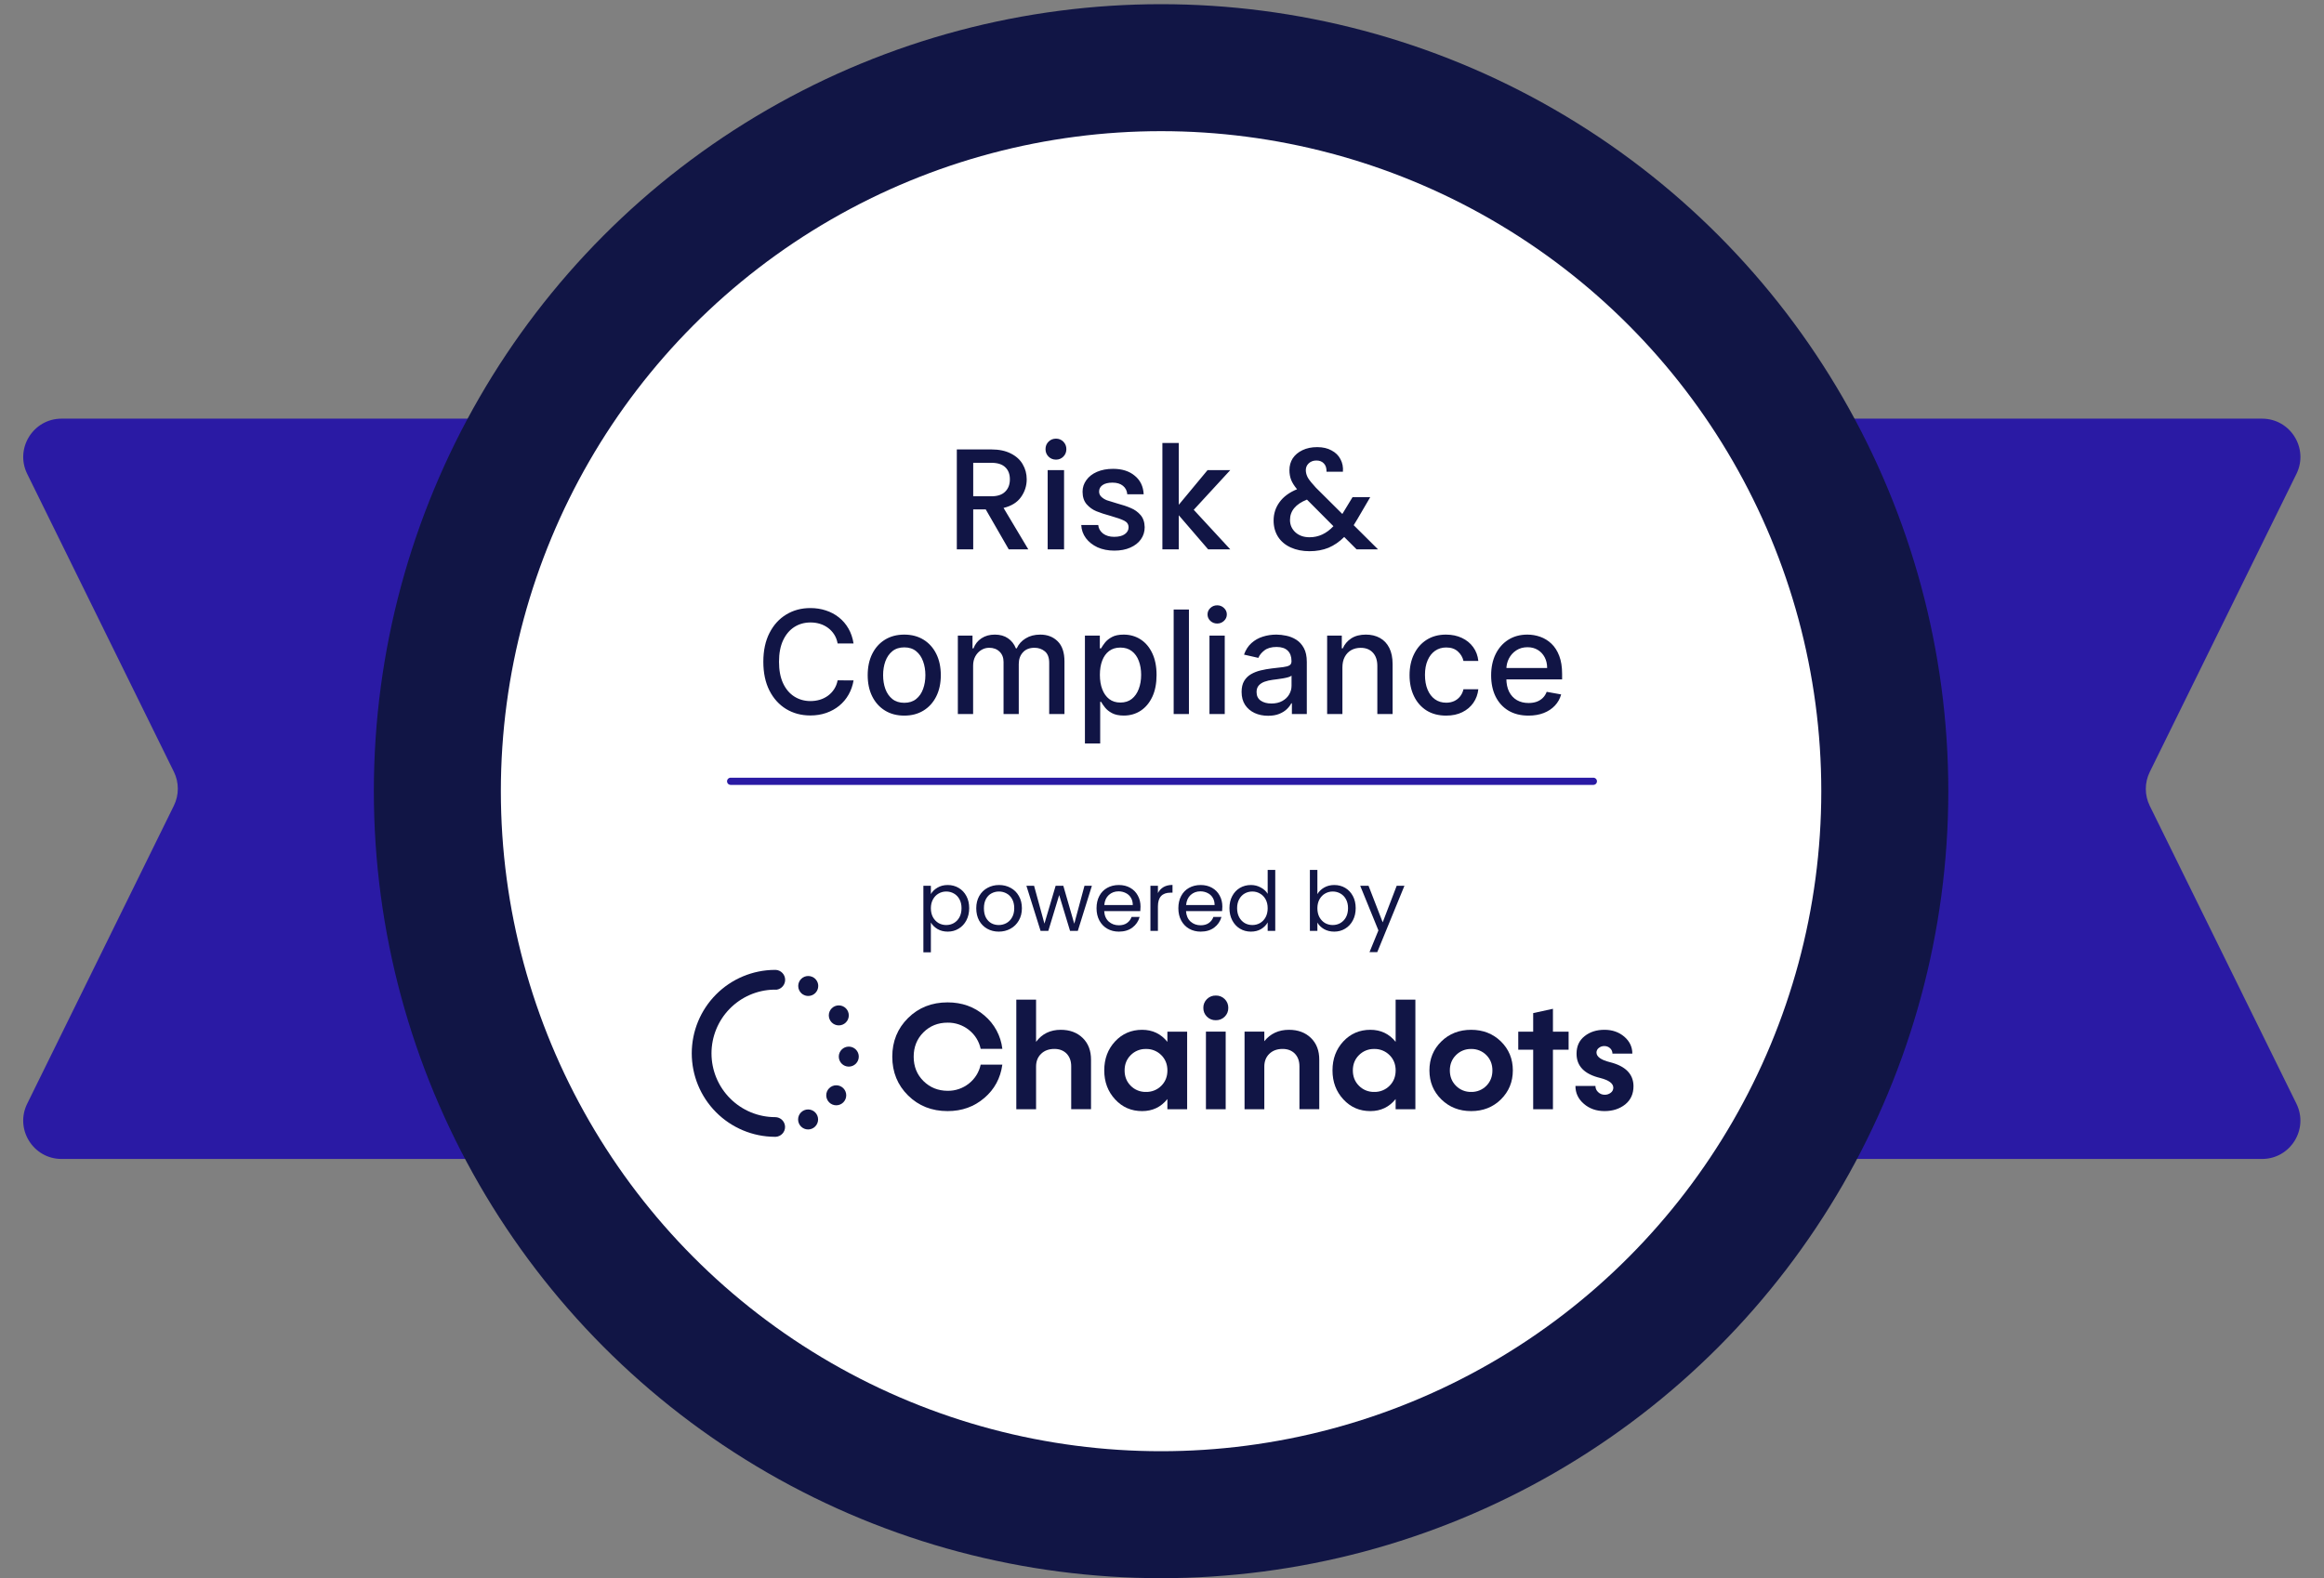
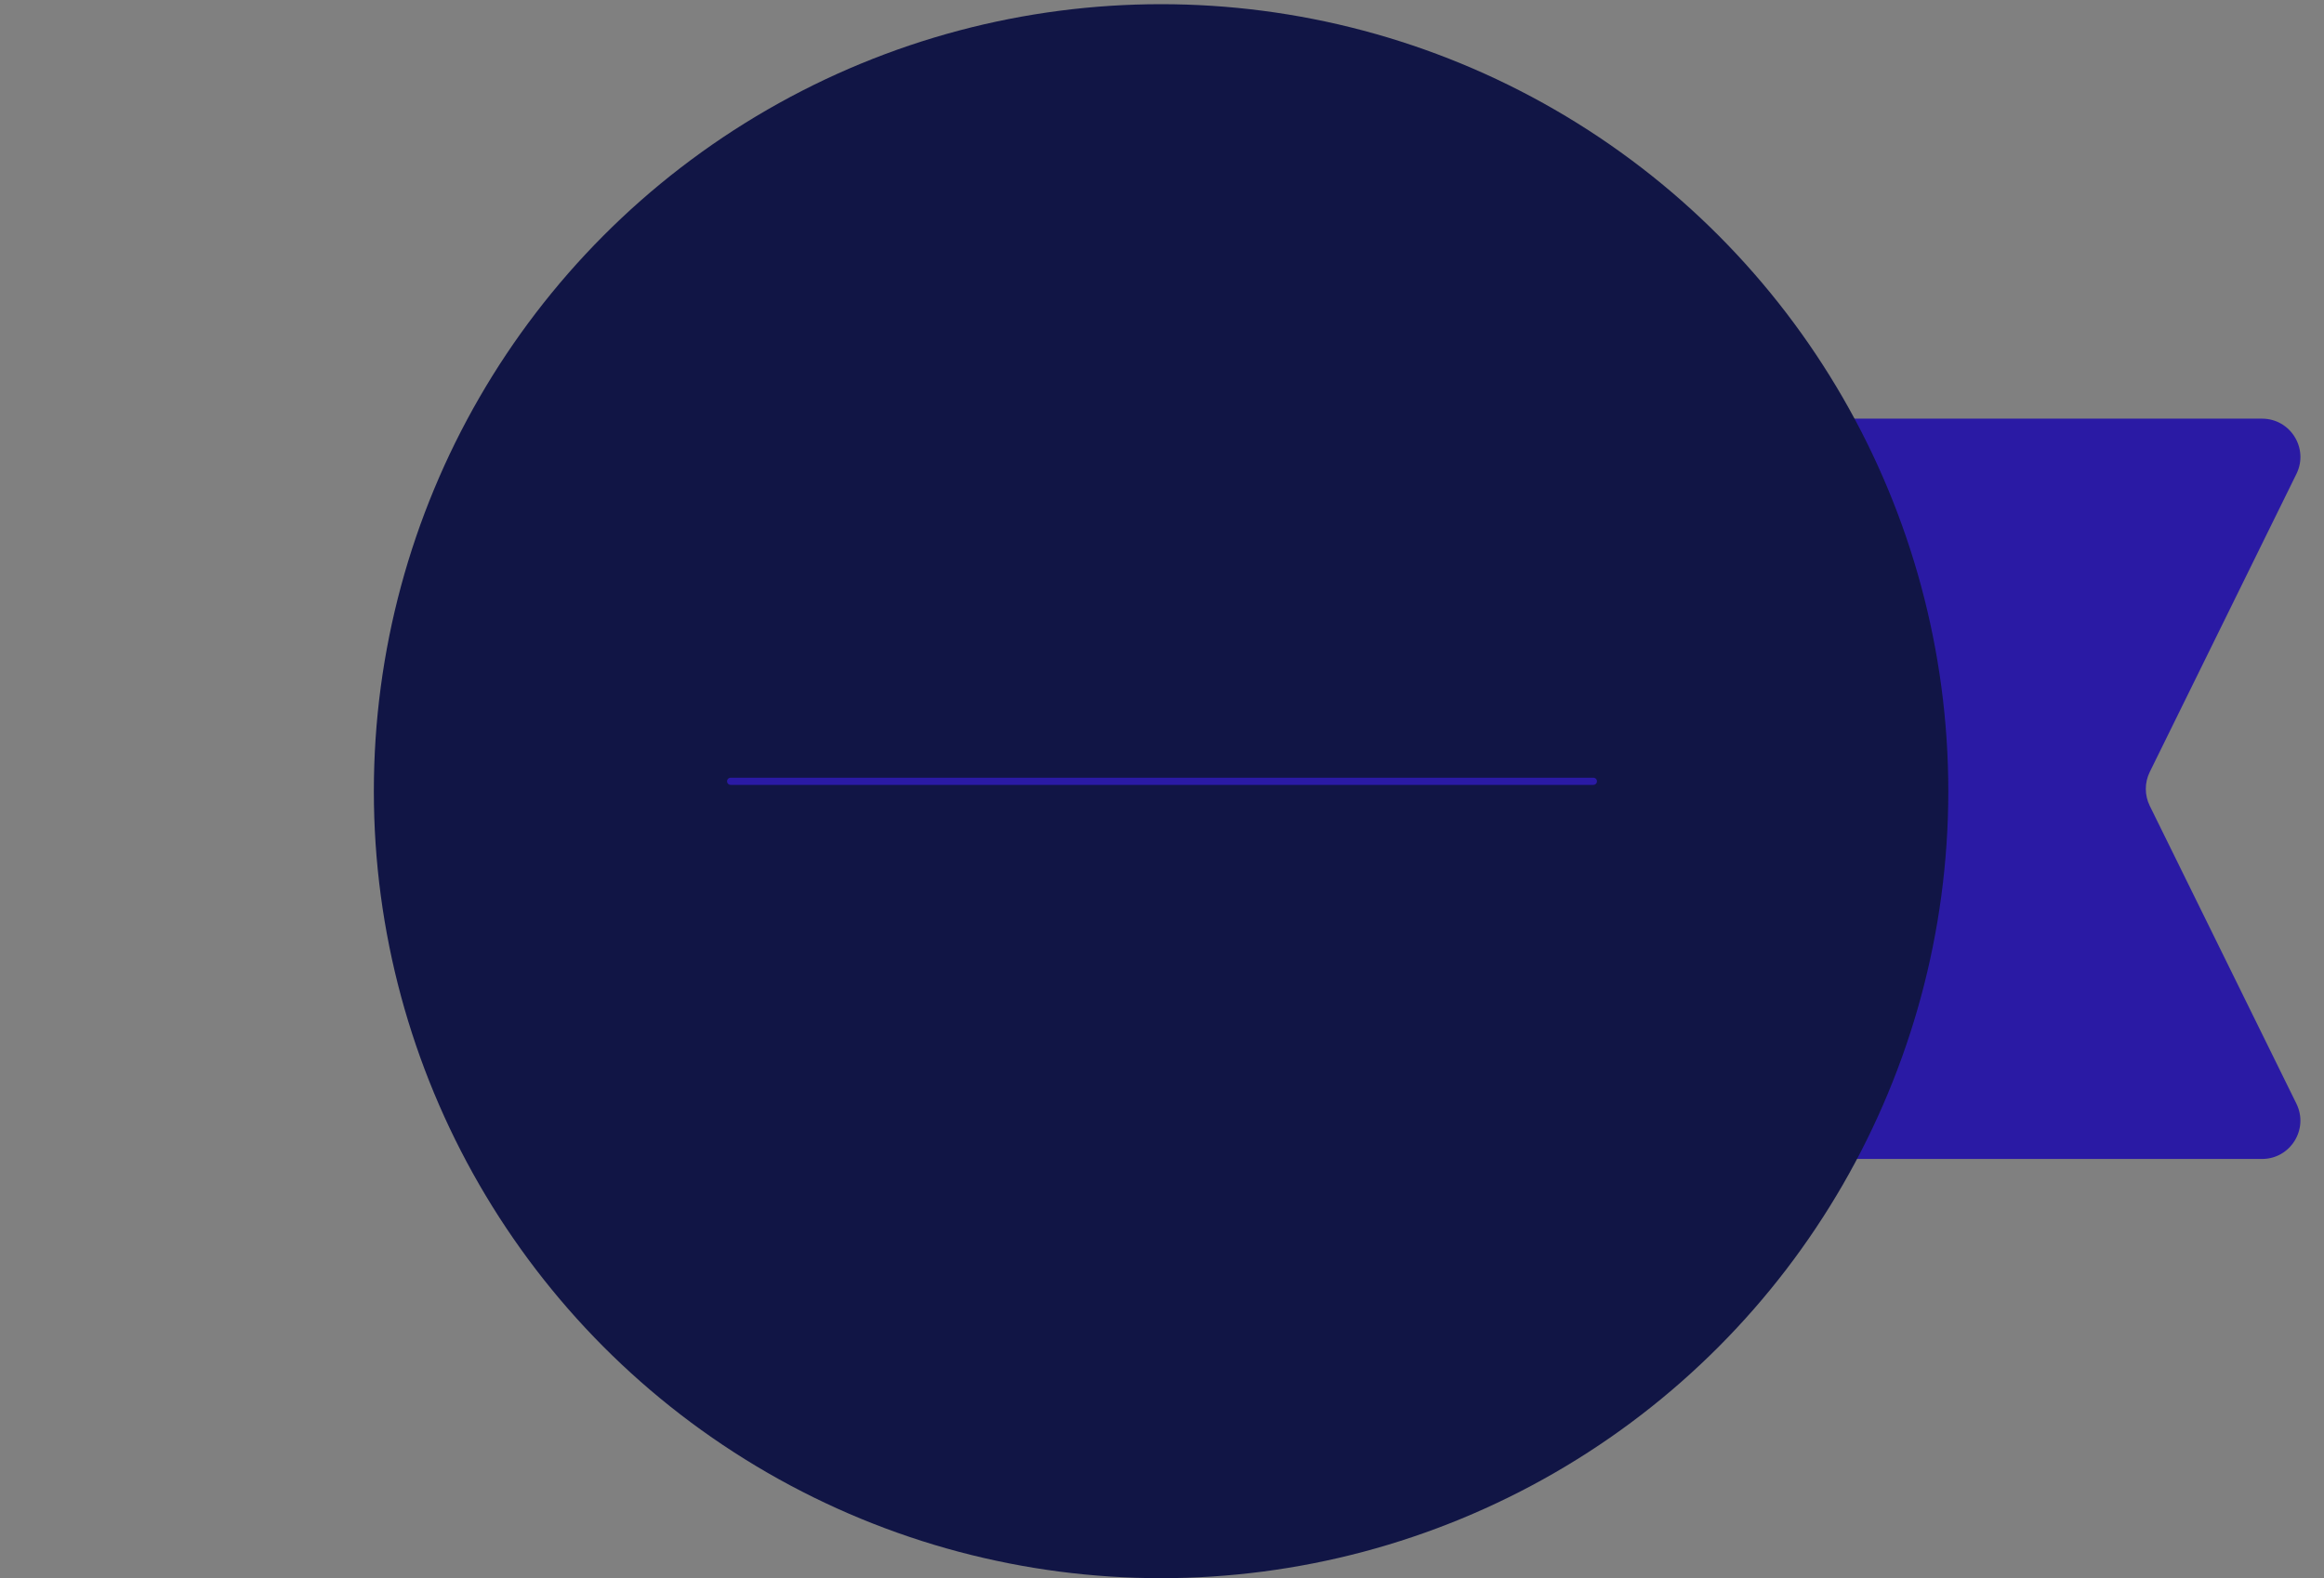
<svg xmlns="http://www.w3.org/2000/svg" width="555" height="377" viewBox="0 0 555 377" fill="none">
  <rect x="0" y="0" width="555" height="377" fill="#808080" stroke="none" />
-   <path d="M6.498 113.208C3.503 107.123 7.931 100.007 14.713 100.007L230.241 100.007C235.299 100.007 239.398 104.107 239.398 109.164L239.398 267.698C239.398 272.755 235.299 276.855 230.241 276.855L14.71 276.855C7.929 276.855 3.5 269.741 6.494 263.656L41.525 192.452C42.779 189.902 42.779 186.915 41.524 184.365L6.498 113.208Z" fill="#2A1AA4" />
  <path d="M548.414 263.654C551.409 269.739 546.981 276.855 540.199 276.855H324.67C319.613 276.855 315.514 272.755 315.514 267.698V109.164C315.514 104.107 319.613 100.008 324.67 100.008L540.202 100.008C546.983 100.008 551.412 107.122 548.418 113.207L513.387 184.411C512.132 186.961 512.133 189.948 513.388 192.497L548.414 263.654Z" fill="#2A1AA4" />
  <circle cx="277.279" cy="189" r="188" fill="#111545" />
-   <circle cx="277.278" cy="189" r="157.668" fill="white" />
  <path d="M240.897 131.225L235.403 121.679H232.416V131.225H228.501V107.361H236.743C238.574 107.361 240.119 107.681 241.378 108.322C242.66 108.963 243.61 109.821 244.228 110.897C244.869 111.973 245.19 113.175 245.19 114.503C245.19 116.059 244.732 117.479 243.816 118.761C242.923 120.02 241.538 120.878 239.661 121.336L245.567 131.225H240.897ZM232.416 118.555H236.743C238.208 118.555 239.306 118.188 240.039 117.456C240.794 116.723 241.172 115.739 241.172 114.503C241.172 113.267 240.806 112.305 240.073 111.618C239.341 110.909 238.23 110.554 236.743 110.554H232.416V118.555ZM252.189 109.798C251.479 109.798 250.884 109.558 250.403 109.077C249.923 108.597 249.682 108.001 249.682 107.292C249.682 106.582 249.923 105.987 250.403 105.506C250.884 105.026 251.479 104.785 252.189 104.785C252.876 104.785 253.459 105.026 253.94 105.506C254.421 105.987 254.661 106.582 254.661 107.292C254.661 108.001 254.421 108.597 253.94 109.077C253.459 109.558 252.876 109.798 252.189 109.798ZM254.112 112.305V131.225H250.197V112.305H254.112ZM266.119 131.534C264.631 131.534 263.292 131.271 262.101 130.745C260.934 130.195 260.007 129.463 259.32 128.547C258.633 127.608 258.267 126.567 258.221 125.422H262.273C262.342 126.223 262.719 126.899 263.406 127.448C264.116 127.975 264.997 128.238 266.05 128.238C267.149 128.238 267.996 128.032 268.591 127.62C269.209 127.185 269.518 126.636 269.518 125.972C269.518 125.262 269.175 124.735 268.488 124.392C267.824 124.049 266.76 123.671 265.295 123.259C263.875 122.87 262.719 122.492 261.827 122.126C260.934 121.76 260.156 121.199 259.492 120.443C258.851 119.688 258.53 118.692 258.53 117.456C258.53 116.449 258.828 115.533 259.423 114.709C260.018 113.862 260.865 113.198 261.964 112.717C263.086 112.236 264.368 111.996 265.81 111.996C267.962 111.996 269.69 112.546 270.995 113.644C272.323 114.72 273.032 116.197 273.124 118.074H269.209C269.141 117.227 268.797 116.552 268.179 116.048C267.561 115.544 266.725 115.293 265.672 115.293C264.642 115.293 263.853 115.487 263.303 115.876C262.754 116.265 262.479 116.781 262.479 117.422C262.479 117.925 262.662 118.349 263.028 118.692C263.395 119.035 263.841 119.31 264.368 119.516C264.894 119.699 265.672 119.94 266.703 120.237C268.076 120.603 269.198 120.981 270.068 121.37C270.961 121.737 271.727 122.286 272.368 123.019C273.009 123.751 273.341 124.724 273.364 125.937C273.364 127.013 273.067 127.975 272.471 128.822C271.876 129.669 271.029 130.333 269.93 130.813C268.854 131.294 267.584 131.534 266.119 131.534ZM285.08 121.782L293.801 131.225H288.513L281.508 123.087V131.225H277.594V105.815H281.508V120.581L288.376 112.305H293.801L285.08 121.782ZM323.966 131.225L321.013 128.272C319.869 129.417 318.621 130.275 317.271 130.848C315.92 131.397 314.409 131.672 312.738 131.672C311.044 131.672 309.544 131.374 308.24 130.779C306.935 130.184 305.928 129.337 305.218 128.238C304.508 127.116 304.153 125.823 304.153 124.358C304.153 122.71 304.623 121.244 305.561 119.963C306.5 118.658 307.896 117.628 309.751 116.872C309.087 116.071 308.617 115.327 308.343 114.64C308.068 113.93 307.931 113.152 307.931 112.305C307.931 111.252 308.194 110.314 308.72 109.489C309.27 108.665 310.048 108.013 311.055 107.532C312.063 107.051 313.23 106.811 314.558 106.811C315.908 106.811 317.053 107.074 317.992 107.601C318.953 108.104 319.663 108.803 320.121 109.695C320.601 110.588 320.796 111.584 320.704 112.683H316.79C316.813 111.836 316.607 111.183 316.172 110.726C315.737 110.245 315.142 110.005 314.386 110.005C313.631 110.005 313.013 110.233 312.532 110.691C312.074 111.126 311.845 111.664 311.845 112.305C311.845 112.923 312.017 113.541 312.36 114.159C312.726 114.755 313.356 115.533 314.249 116.494L320.567 122.778L323.005 118.761H327.229L324.138 124.049L323.28 125.457L329.083 131.225H323.966ZM312.738 128.341C314.89 128.341 316.79 127.46 318.438 125.697L312.12 119.344C309.419 120.42 308.068 122.046 308.068 124.22C308.068 125.388 308.503 126.372 309.373 127.173C310.243 127.952 311.364 128.341 312.738 128.341Z" fill="#111545" />
  <path d="M203.84 153.717H200.036C199.889 152.905 199.617 152.189 199.219 151.571C198.82 150.953 198.333 150.429 197.755 149.998C197.178 149.567 196.532 149.242 195.817 149.023C195.109 148.803 194.357 148.694 193.561 148.694C192.122 148.694 190.833 149.055 189.695 149.779C188.565 150.502 187.671 151.563 187.013 152.961C186.362 154.36 186.037 156.067 186.037 158.083C186.037 160.115 186.362 161.83 187.013 163.229C187.671 164.627 188.569 165.684 189.707 166.399C190.846 167.114 192.126 167.472 193.549 167.472C194.337 167.472 195.085 167.366 195.792 167.155C196.508 166.936 197.154 166.614 197.731 166.192C198.308 165.769 198.796 165.253 199.194 164.643C199.601 164.025 199.881 163.318 200.036 162.521L203.84 162.534C203.637 163.761 203.243 164.891 202.657 165.923C202.08 166.948 201.336 167.834 200.426 168.582C199.524 169.321 198.491 169.895 197.329 170.301C196.166 170.708 194.898 170.911 193.524 170.911C191.362 170.911 189.435 170.399 187.744 169.374C186.053 168.342 184.72 166.866 183.745 164.948C182.777 163.029 182.294 160.741 182.294 158.083C182.294 155.416 182.781 153.128 183.757 151.218C184.732 149.299 186.066 147.828 187.756 146.804C189.447 145.771 191.37 145.255 193.524 145.255C194.849 145.255 196.085 145.446 197.231 145.828C198.385 146.202 199.422 146.755 200.341 147.486C201.259 148.21 202.019 149.096 202.621 150.145C203.222 151.185 203.629 152.376 203.84 153.717ZM215.946 170.947C214.19 170.947 212.657 170.545 211.349 169.74C210.04 168.935 209.024 167.809 208.3 166.362C207.577 164.915 207.215 163.225 207.215 161.29C207.215 159.347 207.577 157.648 208.3 156.193C209.024 154.738 210.04 153.608 211.349 152.803C212.657 151.998 214.19 151.596 215.946 151.596C217.702 151.596 219.234 151.998 220.543 152.803C221.851 153.608 222.868 154.738 223.591 156.193C224.315 157.648 224.676 159.347 224.676 161.29C224.676 163.225 224.315 164.915 223.591 166.362C222.868 167.809 221.851 168.935 220.543 169.74C219.234 170.545 217.702 170.947 215.946 170.947ZM215.958 167.887C217.096 167.887 218.039 167.586 218.787 166.984C219.535 166.383 220.087 165.582 220.445 164.582C220.811 163.582 220.994 162.481 220.994 161.278C220.994 160.083 220.811 158.985 220.445 157.985C220.087 156.977 219.535 156.168 218.787 155.559C218.039 154.949 217.096 154.644 215.958 154.644C214.812 154.644 213.86 154.949 213.104 155.559C212.357 156.168 211.8 156.977 211.434 157.985C211.076 158.985 210.897 160.083 210.897 161.278C210.897 162.481 211.076 163.582 211.434 164.582C211.8 165.582 212.357 166.383 213.104 166.984C213.86 167.586 214.812 167.887 215.958 167.887ZM228.746 170.569V151.84H232.246V154.888H232.477C232.868 153.856 233.506 153.051 234.392 152.474C235.278 151.888 236.339 151.596 237.574 151.596C238.826 151.596 239.875 151.888 240.72 152.474C241.574 153.059 242.204 153.864 242.611 154.888H242.806C243.253 153.888 243.964 153.091 244.94 152.498C245.915 151.896 247.078 151.596 248.427 151.596C250.126 151.596 251.512 152.128 252.585 153.193C253.666 154.258 254.207 155.864 254.207 158.01V170.569H250.561V158.351C250.561 157.083 250.215 156.164 249.524 155.595C248.833 155.026 248.008 154.742 247.049 154.742C245.862 154.742 244.94 155.108 244.281 155.839C243.623 156.563 243.293 157.493 243.293 158.632V170.569H239.66V158.119C239.66 157.103 239.343 156.286 238.708 155.668C238.074 155.051 237.249 154.742 236.233 154.742C235.542 154.742 234.904 154.925 234.319 155.29C233.742 155.648 233.274 156.148 232.916 156.79C232.567 157.432 232.392 158.176 232.392 159.022V170.569H228.746ZM259.094 177.593V151.84H262.654V154.876H262.959C263.17 154.486 263.475 154.034 263.874 153.522C264.272 153.01 264.825 152.563 265.532 152.181C266.239 151.791 267.174 151.596 268.337 151.596C269.849 151.596 271.198 151.978 272.385 152.742C273.572 153.506 274.503 154.608 275.177 156.046C275.86 157.485 276.202 159.217 276.202 161.241C276.202 163.265 275.864 165.001 275.189 166.448C274.515 167.887 273.588 168.996 272.409 169.777C271.231 170.549 269.885 170.935 268.373 170.935C267.235 170.935 266.304 170.744 265.581 170.362C264.865 169.98 264.304 169.533 263.898 169.021C263.491 168.509 263.179 168.053 262.959 167.655H262.74V177.593H259.094ZM262.666 161.204C262.666 162.521 262.857 163.676 263.239 164.668C263.622 165.659 264.174 166.436 264.898 166.997C265.621 167.549 266.507 167.826 267.556 167.826C268.645 167.826 269.556 167.537 270.288 166.96C271.019 166.375 271.572 165.582 271.946 164.582C272.328 163.582 272.519 162.456 272.519 161.204C272.519 159.969 272.332 158.859 271.958 157.876C271.592 156.892 271.039 156.116 270.3 155.547C269.568 154.977 268.654 154.693 267.556 154.693C266.499 154.693 265.605 154.965 264.873 155.51C264.15 156.055 263.601 156.815 263.227 157.79C262.853 158.766 262.666 159.904 262.666 161.204ZM283.932 145.596V170.569H280.286V145.596H283.932ZM288.837 170.569V151.84H292.483V170.569H288.837ZM290.679 148.95C290.045 148.95 289.5 148.738 289.045 148.316C288.598 147.885 288.374 147.373 288.374 146.779C288.374 146.178 288.598 145.665 289.045 145.243C289.5 144.812 290.045 144.596 290.679 144.596C291.313 144.596 291.853 144.812 292.3 145.243C292.756 145.665 292.983 146.178 292.983 146.779C292.983 147.373 292.756 147.885 292.3 148.316C291.853 148.738 291.313 148.95 290.679 148.95ZM302.839 170.984C301.652 170.984 300.579 170.764 299.62 170.325C298.661 169.878 297.901 169.232 297.34 168.387C296.787 167.541 296.51 166.505 296.51 165.277C296.51 164.22 296.714 163.351 297.12 162.668C297.527 161.985 298.075 161.444 298.766 161.046C299.457 160.648 300.23 160.347 301.083 160.144C301.937 159.94 302.807 159.786 303.693 159.68C304.814 159.55 305.725 159.444 306.424 159.363C307.123 159.274 307.631 159.131 307.948 158.936C308.265 158.741 308.424 158.424 308.424 157.985V157.9C308.424 156.835 308.123 156.01 307.521 155.425C306.928 154.839 306.042 154.547 304.863 154.547C303.636 154.547 302.668 154.819 301.961 155.364C301.262 155.9 300.778 156.498 300.51 157.156L297.084 156.376C297.49 155.238 298.083 154.319 298.864 153.62C299.652 152.913 300.559 152.4 301.583 152.083C302.607 151.758 303.684 151.596 304.814 151.596C305.562 151.596 306.355 151.685 307.192 151.864C308.038 152.035 308.826 152.352 309.558 152.815C310.298 153.278 310.903 153.941 311.375 154.803C311.846 155.656 312.082 156.766 312.082 158.132V170.569H308.521V168.009H308.375C308.139 168.48 307.786 168.943 307.314 169.399C306.843 169.854 306.237 170.232 305.497 170.533C304.758 170.834 303.871 170.984 302.839 170.984ZM303.632 168.057C304.64 168.057 305.501 167.858 306.217 167.46C306.94 167.062 307.489 166.541 307.863 165.899C308.245 165.249 308.436 164.554 308.436 163.814V161.4C308.306 161.53 308.054 161.652 307.68 161.765C307.314 161.871 306.896 161.965 306.424 162.046C305.953 162.119 305.493 162.188 305.046 162.253C304.599 162.31 304.225 162.359 303.924 162.399C303.217 162.489 302.571 162.639 301.985 162.851C301.408 163.062 300.945 163.367 300.595 163.765C300.254 164.155 300.083 164.676 300.083 165.326C300.083 166.228 300.417 166.911 301.083 167.375C301.75 167.83 302.599 168.057 303.632 168.057ZM320.584 159.449V170.569H316.938V151.84H320.438V154.888H320.669C321.1 153.896 321.775 153.1 322.694 152.498C323.62 151.896 324.787 151.596 326.193 151.596C327.47 151.596 328.587 151.864 329.547 152.4C330.506 152.929 331.25 153.717 331.778 154.766C332.307 155.815 332.571 157.111 332.571 158.656V170.569H328.925V159.095C328.925 157.737 328.571 156.676 327.864 155.912C327.157 155.14 326.185 154.754 324.95 154.754C324.104 154.754 323.352 154.937 322.694 155.303C322.043 155.668 321.527 156.205 321.145 156.912C320.771 157.611 320.584 158.457 320.584 159.449ZM345.35 170.947C343.537 170.947 341.976 170.537 340.667 169.716C339.367 168.887 338.367 167.744 337.668 166.289C336.969 164.834 336.619 163.168 336.619 161.29C336.619 159.388 336.977 157.709 337.692 156.254C338.407 154.79 339.416 153.648 340.716 152.827C342.017 152.006 343.549 151.596 345.313 151.596C346.736 151.596 348.004 151.86 349.118 152.388C350.231 152.909 351.13 153.64 351.813 154.583C352.504 155.526 352.914 156.628 353.044 157.888H349.496C349.301 157.01 348.854 156.254 348.154 155.62C347.463 154.986 346.537 154.669 345.374 154.669C344.358 154.669 343.468 154.937 342.704 155.473C341.948 156.002 341.358 156.758 340.936 157.741C340.513 158.717 340.302 159.871 340.302 161.204C340.302 162.57 340.509 163.749 340.923 164.741C341.338 165.732 341.923 166.501 342.679 167.045C343.444 167.59 344.342 167.862 345.374 167.862C346.065 167.862 346.691 167.736 347.252 167.484C347.821 167.224 348.297 166.854 348.679 166.375C349.069 165.895 349.341 165.318 349.496 164.643H353.044C352.914 165.854 352.52 166.936 351.861 167.887C351.203 168.838 350.321 169.586 349.215 170.13C348.118 170.675 346.829 170.947 345.35 170.947ZM365.015 170.947C363.17 170.947 361.581 170.553 360.248 169.765C358.923 168.968 357.898 167.85 357.175 166.411C356.459 164.964 356.102 163.269 356.102 161.326C356.102 159.408 356.459 157.717 357.175 156.254C357.898 154.79 358.906 153.648 360.199 152.827C361.5 152.006 363.02 151.596 364.759 151.596C365.816 151.596 366.84 151.77 367.832 152.12C368.824 152.47 369.714 153.018 370.503 153.766C371.291 154.514 371.913 155.486 372.368 156.681C372.824 157.867 373.051 159.31 373.051 161.009V162.302H358.163V159.57H369.478C369.478 158.611 369.283 157.762 368.893 157.022C368.503 156.274 367.954 155.685 367.247 155.254C366.548 154.823 365.727 154.608 364.784 154.608C363.76 154.608 362.865 154.86 362.101 155.364C361.345 155.859 360.76 156.51 360.345 157.315C359.939 158.111 359.736 158.977 359.736 159.912V162.046C359.736 163.298 359.955 164.363 360.394 165.241C360.841 166.119 361.463 166.789 362.26 167.253C363.056 167.708 363.987 167.935 365.052 167.935C365.743 167.935 366.373 167.838 366.942 167.643C367.511 167.44 368.003 167.139 368.418 166.74C368.832 166.342 369.149 165.85 369.369 165.265L372.82 165.887C372.543 166.903 372.047 167.793 371.332 168.557C370.625 169.313 369.735 169.903 368.661 170.325C367.597 170.74 366.381 170.947 365.015 170.947Z" fill="#111545" />
  <path d="M174.486 186.636H380.514" stroke="#2A1AA4" stroke-width="1.717" stroke-linecap="round" />
  <path d="M222.305 213.577C222.66 212.96 223.184 212.449 223.879 212.042C224.588 211.622 225.407 211.413 226.339 211.413C227.296 211.413 228.162 211.642 228.936 212.101C229.723 212.56 230.339 213.209 230.785 214.049C231.231 214.875 231.454 215.839 231.454 216.941C231.454 218.03 231.231 219 230.785 219.853C230.339 220.706 229.723 221.368 228.936 221.84C228.162 222.312 227.296 222.548 226.339 222.548C225.421 222.548 224.607 222.345 223.899 221.938C223.204 221.519 222.673 221.001 222.305 220.384V227.487H220.515V211.59H222.305V213.577ZM229.624 216.941C229.624 216.128 229.46 215.42 229.132 214.816C228.805 214.213 228.359 213.754 227.795 213.439C227.244 213.124 226.634 212.967 225.965 212.967C225.309 212.967 224.699 213.131 224.135 213.459C223.584 213.773 223.138 214.239 222.797 214.856C222.469 215.459 222.305 216.161 222.305 216.961C222.305 217.774 222.469 218.489 222.797 219.105C223.138 219.709 223.584 220.174 224.135 220.502C224.699 220.817 225.309 220.974 225.965 220.974C226.634 220.974 227.244 220.817 227.795 220.502C228.359 220.174 228.805 219.709 229.132 219.105C229.46 218.489 229.624 217.767 229.624 216.941ZM238.513 222.548C237.503 222.548 236.585 222.319 235.759 221.86C234.945 221.401 234.303 220.751 233.83 219.912C233.371 219.059 233.142 218.076 233.142 216.961C233.142 215.859 233.378 214.888 233.85 214.049C234.335 213.196 234.991 212.547 235.818 212.101C236.644 211.642 237.569 211.413 238.592 211.413C239.615 211.413 240.54 211.642 241.366 212.101C242.192 212.547 242.841 213.19 243.314 214.029C243.799 214.869 244.042 215.846 244.042 216.961C244.042 218.076 243.792 219.059 243.294 219.912C242.809 220.751 242.146 221.401 241.307 221.86C240.467 222.319 239.536 222.548 238.513 222.548ZM238.513 220.974C239.156 220.974 239.759 220.824 240.323 220.522C240.887 220.22 241.34 219.768 241.681 219.164C242.035 218.561 242.212 217.826 242.212 216.961C242.212 216.095 242.041 215.361 241.7 214.757C241.359 214.154 240.913 213.708 240.362 213.419C239.812 213.118 239.215 212.967 238.572 212.967C237.916 212.967 237.313 213.118 236.762 213.419C236.224 213.708 235.791 214.154 235.463 214.757C235.136 215.361 234.972 216.095 234.972 216.961C234.972 217.84 235.129 218.581 235.444 219.184C235.772 219.787 236.205 220.24 236.742 220.542C237.28 220.83 237.87 220.974 238.513 220.974ZM260.758 211.59L257.394 222.371H255.544L252.947 213.813L250.35 222.371H248.501L245.117 211.59H246.947L249.426 220.64L252.101 211.59H253.931L256.548 220.66L258.988 211.59H260.758ZM272.372 216.567C272.372 216.908 272.353 217.269 272.313 217.649H263.696C263.762 218.712 264.122 219.545 264.778 220.148C265.447 220.738 266.254 221.033 267.198 221.033C267.972 221.033 268.615 220.856 269.126 220.502C269.651 220.135 270.018 219.65 270.228 219.046H272.156C271.868 220.083 271.29 220.929 270.425 221.584C269.559 222.227 268.483 222.548 267.198 222.548C266.175 222.548 265.257 222.319 264.444 221.86C263.643 221.401 263.014 220.751 262.555 219.912C262.096 219.059 261.866 218.076 261.866 216.961C261.866 215.846 262.089 214.869 262.535 214.029C262.981 213.19 263.604 212.547 264.404 212.101C265.217 211.642 266.149 211.413 267.198 211.413C268.221 211.413 269.126 211.635 269.913 212.081C270.7 212.527 271.304 213.144 271.723 213.931C272.156 214.705 272.372 215.584 272.372 216.567ZM270.523 216.193C270.523 215.511 270.372 214.928 270.071 214.442C269.769 213.944 269.356 213.57 268.831 213.321C268.32 213.059 267.749 212.927 267.119 212.927C266.214 212.927 265.44 213.216 264.798 213.793C264.168 214.37 263.807 215.17 263.716 216.193H270.523ZM276.526 213.341C276.841 212.724 277.287 212.245 277.864 211.904C278.454 211.563 279.169 211.393 280.009 211.393V213.242H279.536C277.53 213.242 276.526 214.331 276.526 216.508V222.371H274.736V211.59H276.526V213.341ZM291.913 216.567C291.913 216.908 291.893 217.269 291.854 217.649H283.236C283.302 218.712 283.662 219.545 284.318 220.148C284.987 220.738 285.794 221.033 286.738 221.033C287.512 221.033 288.155 220.856 288.666 220.502C289.191 220.135 289.558 219.65 289.768 219.046H291.696C291.408 220.083 290.831 220.929 289.965 221.584C289.099 222.227 288.024 222.548 286.738 222.548C285.715 222.548 284.797 222.319 283.984 221.86C283.184 221.401 282.554 220.751 282.095 219.912C281.636 219.059 281.406 218.076 281.406 216.961C281.406 215.846 281.629 214.869 282.075 214.029C282.521 213.19 283.144 212.547 283.944 212.101C284.758 211.642 285.689 211.413 286.738 211.413C287.761 211.413 288.666 211.635 289.453 212.081C290.24 212.527 290.844 213.144 291.263 213.931C291.696 214.705 291.913 215.584 291.913 216.567ZM290.063 216.193C290.063 215.511 289.912 214.928 289.611 214.442C289.309 213.944 288.896 213.57 288.371 213.321C287.86 213.059 287.289 212.927 286.66 212.927C285.755 212.927 284.981 213.216 284.338 213.793C283.708 214.37 283.348 215.17 283.256 216.193H290.063ZM293.607 216.941C293.607 215.839 293.83 214.875 294.276 214.049C294.722 213.209 295.332 212.56 296.106 212.101C296.893 211.642 297.772 211.413 298.742 211.413C299.582 211.413 300.362 211.609 301.083 212.003C301.805 212.383 302.356 212.888 302.736 213.518V207.812H304.546V222.371H302.736V220.345C302.382 220.988 301.857 221.519 301.162 221.938C300.467 222.345 299.654 222.548 298.723 222.548C297.765 222.548 296.893 222.312 296.106 221.84C295.332 221.368 294.722 220.706 294.276 219.853C293.83 219 293.607 218.03 293.607 216.941ZM302.736 216.961C302.736 216.148 302.572 215.439 302.244 214.836C301.916 214.233 301.47 213.773 300.906 213.459C300.356 213.131 299.746 212.967 299.077 212.967C298.408 212.967 297.798 213.124 297.247 213.439C296.696 213.754 296.257 214.213 295.929 214.816C295.601 215.42 295.437 216.128 295.437 216.941C295.437 217.767 295.601 218.489 295.929 219.105C296.257 219.709 296.696 220.174 297.247 220.502C297.798 220.817 298.408 220.974 299.077 220.974C299.746 220.974 300.356 220.817 300.906 220.502C301.47 220.174 301.916 219.709 302.244 219.105C302.572 218.489 302.736 217.774 302.736 216.961ZM314.608 213.596C314.975 212.954 315.513 212.429 316.221 212.022C316.929 211.616 317.736 211.413 318.641 211.413C319.611 211.413 320.484 211.642 321.258 212.101C322.031 212.56 322.641 213.209 323.087 214.049C323.533 214.875 323.756 215.839 323.756 216.941C323.756 218.03 323.533 219 323.087 219.853C322.641 220.706 322.025 221.368 321.238 221.84C320.464 222.312 319.598 222.548 318.641 222.548C317.71 222.548 316.89 222.345 316.182 221.938C315.486 221.532 314.962 221.014 314.608 220.384V222.371H312.817V207.812H314.608V213.596ZM321.927 216.941C321.927 216.128 321.763 215.42 321.435 214.816C321.107 214.213 320.661 213.754 320.097 213.439C319.546 213.124 318.936 212.967 318.267 212.967C317.611 212.967 317.001 213.131 316.437 213.459C315.886 213.773 315.44 214.239 315.099 214.856C314.772 215.459 314.608 216.161 314.608 216.961C314.608 217.774 314.772 218.489 315.099 219.105C315.44 219.709 315.886 220.174 316.437 220.502C317.001 220.817 317.611 220.974 318.267 220.974C318.936 220.974 319.546 220.817 320.097 220.502C320.661 220.174 321.107 219.709 321.435 219.105C321.763 218.489 321.927 217.767 321.927 216.941ZM335.399 211.59L328.907 227.447H327.057L329.182 222.253L324.834 211.59H326.821L330.205 220.325L333.55 211.59H335.399Z" fill="#111545" />
  <path d="M200.316 244.947C201.634 244.947 202.703 243.877 202.703 242.558C202.703 241.239 201.634 240.169 200.316 240.169C198.998 240.169 197.929 241.239 197.929 242.558C197.929 243.877 198.998 244.947 200.316 244.947Z" fill="#111545" />
  <path d="M202.701 254.796C204.019 254.796 205.088 253.726 205.088 252.407C205.088 251.087 204.019 250.018 202.701 250.018C201.383 250.018 200.314 251.087 200.314 252.407C200.314 253.726 201.383 254.796 202.701 254.796Z" fill="#111545" />
  <path d="M199.705 264.036C201.023 264.036 202.092 262.966 202.092 261.647C202.092 260.327 201.023 259.258 199.705 259.258C198.387 259.258 197.318 260.327 197.318 261.647C197.318 262.966 198.387 264.036 199.705 264.036Z" fill="#111545" />
-   <path d="M192.984 269.806C194.302 269.806 195.371 268.737 195.371 267.417C195.371 266.098 194.302 265.028 192.984 265.028C191.665 265.028 190.596 266.098 190.596 267.417C190.596 268.737 191.665 269.806 192.984 269.806Z" fill="#111545" />
  <path d="M187.483 269.209C187.483 269.813 187.251 270.394 186.835 270.832C186.42 271.27 185.852 271.532 185.249 271.563C185.209 271.563 185.169 271.563 185.129 271.563C185.089 271.563 185.049 271.563 185.008 271.563C179.745 271.534 174.707 269.42 170.995 265.684C167.283 261.949 165.2 256.894 165.2 251.626C165.2 246.358 167.283 241.304 170.994 237.569C174.706 233.833 179.743 231.719 185.007 231.689H185.251C185.859 231.721 186.431 231.985 186.85 232.427C187.269 232.868 187.503 233.454 187.503 234.063C187.503 234.625 187.304 235.169 186.941 235.599C186.579 236.028 186.076 236.315 185.522 236.409C185.392 236.409 185.261 236.409 185.131 236.409C185 236.409 184.868 236.409 184.737 236.409C180.771 236.512 177.002 238.162 174.233 241.006C171.464 243.85 169.915 247.664 169.914 251.635C169.914 255.674 171.517 259.548 174.371 262.404C177.225 265.261 181.096 266.866 185.132 266.866C185.754 266.867 186.35 267.114 186.79 267.553C187.23 267.992 187.479 268.587 187.483 269.209Z" fill="#111545" />
  <path d="M193.964 233.347C193.664 233.216 193.34 233.148 193.013 233.15C192.7 233.149 192.39 233.211 192.1 233.331C191.81 233.451 191.547 233.627 191.325 233.848C191.104 234.07 190.928 234.333 190.808 234.623C190.688 234.913 190.626 235.223 190.626 235.537C190.626 235.882 190.701 236.222 190.846 236.535C190.99 236.848 191.201 237.126 191.463 237.35C191.538 237.405 191.612 237.459 191.686 237.517H191.698C192.089 237.779 192.549 237.919 193.02 237.918C193.334 237.918 193.644 237.856 193.934 237.736C194.223 237.616 194.487 237.44 194.708 237.219C194.93 236.997 195.106 236.733 195.226 236.443C195.346 236.153 195.407 235.842 195.407 235.529C195.407 234.978 195.216 234.445 194.866 234.021C194.624 233.727 194.314 233.496 193.964 233.347Z" fill="#111545" />
-   <path d="M226.301 265.421C222.528 265.421 219.383 264.179 216.865 261.693C214.347 259.208 213.088 256.119 213.088 252.427C213.088 248.748 214.347 245.665 216.865 243.178C219.383 240.692 222.528 239.449 226.301 239.45C229.718 239.45 232.645 240.492 235.082 242.576C237.474 244.588 239.009 247.438 239.374 250.545H234.194C233.818 248.759 232.826 247.163 231.392 246.036C229.948 244.883 228.149 244.267 226.301 244.294C223.995 244.294 222.068 245.068 220.52 246.617C218.972 248.167 218.198 250.103 218.198 252.427C218.198 254.77 218.978 256.711 220.539 258.25C222.1 259.789 224.021 260.564 226.303 260.574C228.151 260.601 229.95 259.985 231.394 258.831C232.828 257.705 233.82 256.109 234.196 254.323H239.372C238.923 257.567 237.492 260.218 235.08 262.276C232.646 264.374 229.72 265.423 226.301 265.421Z" fill="#111545" />
  <path d="M253.313 246.001C255.479 246.001 257.229 246.652 258.564 247.954C259.899 249.255 260.561 250.998 260.55 253.182V264.97H255.817V254.706C255.817 253.463 255.45 252.457 254.716 251.687C253.971 250.941 252.996 250.568 251.79 250.57C250.49 250.57 249.437 250.957 248.632 251.732C247.827 252.506 247.426 253.53 247.427 254.803V264.974H242.708V238.794H247.427V248.877C248.856 246.96 250.818 246.001 253.313 246.001Z" fill="#111545" />
  <path d="M278.786 248.878V246.446H283.504V264.979H278.786V262.546C277.249 264.463 275.238 265.422 272.755 265.422C270.175 265.422 268.029 264.493 266.317 262.635C264.579 260.766 263.709 258.452 263.709 255.695C263.709 252.937 264.572 250.629 266.298 248.772C268.025 246.924 270.178 246.001 272.755 246.002C275.239 246.002 277.25 246.961 278.786 248.878ZM273.661 260.842C274.341 260.861 275.019 260.74 275.652 260.487C276.284 260.233 276.858 259.853 277.337 259.368C278.307 258.399 278.792 257.18 278.792 255.712C278.792 254.244 278.307 253.026 277.337 252.056C276.858 251.572 276.284 251.191 275.652 250.937C275.019 250.684 274.341 250.563 273.661 250.582C272.986 250.566 272.315 250.688 271.69 250.942C271.065 251.195 270.498 251.574 270.025 252.056C269.053 253.026 268.568 254.244 268.57 255.712C268.571 257.18 269.056 258.399 270.025 259.368C270.498 259.85 271.065 260.229 271.69 260.482C272.315 260.736 272.986 260.858 273.661 260.842Z" fill="#111545" />
  <path d="M293.332 240.766C293.34 241.154 293.269 241.541 293.122 241.901C292.977 242.261 292.758 242.587 292.48 242.859C292.202 243.139 291.871 243.36 291.505 243.506C291.139 243.653 290.746 243.722 290.352 243.711C289.958 243.722 289.566 243.653 289.2 243.506C288.833 243.36 288.501 243.139 288.224 242.859C287.946 242.587 287.727 242.261 287.581 241.901C287.435 241.541 287.363 241.154 287.372 240.766C287.363 240.377 287.434 239.99 287.581 239.63C287.727 239.269 287.946 238.943 288.224 238.67C288.501 238.39 288.833 238.17 289.2 238.023C289.566 237.877 289.958 237.807 290.352 237.818C290.746 237.807 291.139 237.877 291.505 238.023C291.871 238.17 292.202 238.39 292.48 238.67C292.758 238.943 292.977 239.27 293.122 239.63C293.269 239.99 293.34 240.377 293.332 240.766ZM292.71 264.973H287.993V246.44H292.71V264.973Z" fill="#111545" />
-   <path d="M307.821 246.002C309.986 246.002 311.736 246.653 313.073 247.954C314.409 249.256 315.071 250.999 315.057 253.183V264.971H310.322V254.707C310.322 253.464 309.956 252.457 309.222 251.688C308.477 250.942 307.503 250.569 306.296 250.571C304.996 250.571 303.943 250.958 303.139 251.732C302.333 252.507 301.932 253.531 301.934 254.804V264.975H297.214V246.442H301.934V248.731C303.388 246.912 305.351 246.002 307.821 246.002Z" fill="#111545" />
  <path d="M333.294 248.877V238.794H338.011V264.978H333.294V262.546C331.755 264.463 329.744 265.421 327.263 265.421C324.683 265.421 322.537 264.492 320.825 262.635C319.086 260.765 318.215 258.452 318.217 255.694C318.218 252.936 319.082 250.629 320.806 248.771C322.533 246.923 324.686 246 327.263 246.001C329.747 246.001 331.757 246.96 333.294 248.877ZM328.168 260.841C328.849 260.861 329.526 260.74 330.159 260.486C330.791 260.233 331.365 259.852 331.845 259.368C332.813 258.398 333.299 257.179 333.3 255.711C333.301 254.243 332.816 253.025 331.845 252.055C331.365 251.571 330.791 251.19 330.159 250.937C329.526 250.683 328.849 250.562 328.168 250.581C327.493 250.565 326.823 250.688 326.197 250.941C325.572 251.194 325.006 251.574 324.533 252.055C323.561 253.025 323.076 254.243 323.077 255.711C323.078 257.179 323.564 258.398 324.533 259.368C325.006 259.849 325.572 260.228 326.197 260.482C326.823 260.735 327.493 260.858 328.168 260.841Z" fill="#111545" />
  <path d="M358.429 262.635C356.536 264.494 354.171 265.423 351.333 265.422C348.496 265.421 346.124 264.492 344.22 262.635C342.317 260.766 341.364 258.452 341.364 255.695C341.364 252.937 342.317 250.629 344.22 248.772C346.113 246.924 348.483 246.001 351.333 246.002C354.158 246.002 356.524 246.925 358.429 248.772C360.332 250.642 361.285 252.95 361.285 255.695C361.285 258.439 360.332 260.753 358.429 262.635ZM347.698 259.368C348.171 259.85 348.737 260.229 349.362 260.482C349.989 260.736 350.658 260.858 351.333 260.842C352.008 260.858 352.678 260.736 353.304 260.482C353.929 260.229 354.496 259.85 354.969 259.368C355.926 258.399 356.405 257.18 356.407 255.712C356.408 254.244 355.929 253.026 354.969 252.056C354.496 251.575 353.929 251.195 353.304 250.942C352.678 250.689 352.008 250.566 351.333 250.582C350.658 250.566 349.989 250.688 349.362 250.942C348.737 251.195 348.171 251.574 347.698 252.056C346.727 253.026 346.241 254.244 346.242 255.712C346.244 257.18 346.729 258.399 347.698 259.368Z" fill="#111545" />
  <path d="M370.862 246.445H374.604V250.762H370.862V264.982H366.143V250.762H362.579V246.449H366.143V242.011L370.862 240.982V246.445Z" fill="#111545" />
  <path d="M383.189 265.42C381.213 265.42 379.558 264.835 378.223 263.664C376.897 262.515 376.235 261.1 376.236 259.421H381.009C381.007 259.699 381.063 259.975 381.176 260.229C381.289 260.484 381.456 260.71 381.665 260.895C381.872 261.096 382.116 261.254 382.384 261.361C382.651 261.468 382.938 261.52 383.227 261.516C383.756 261.531 384.272 261.356 384.686 261.024C384.869 260.887 385.018 260.709 385.122 260.504C385.225 260.299 385.278 260.072 385.28 259.843C385.28 258.824 384.251 258.05 382.193 257.519C378.386 256.615 376.487 254.674 376.501 251.696C376.501 249.91 377.146 248.514 378.436 247.507C379.701 246.503 381.273 246 383.153 245.999C385.033 245.997 386.617 246.547 387.907 247.648C389.184 248.751 389.823 250.1 389.823 251.696H385.073C385.077 251.454 385.029 251.214 384.932 250.993C384.836 250.771 384.695 250.572 384.515 250.41C384.138 250.059 383.638 249.871 383.122 249.885C382.645 249.874 382.18 250.035 381.81 250.338C381.642 250.463 381.504 250.624 381.409 250.811C381.313 250.997 381.262 251.203 381.258 251.413C381.258 252.43 382.335 253.205 384.488 253.737C388.201 254.67 390.071 256.575 390.099 259.452C390.099 261.299 389.443 262.755 388.13 263.819C386.787 264.886 385.14 265.42 383.189 265.42Z" fill="#111545" />
</svg>